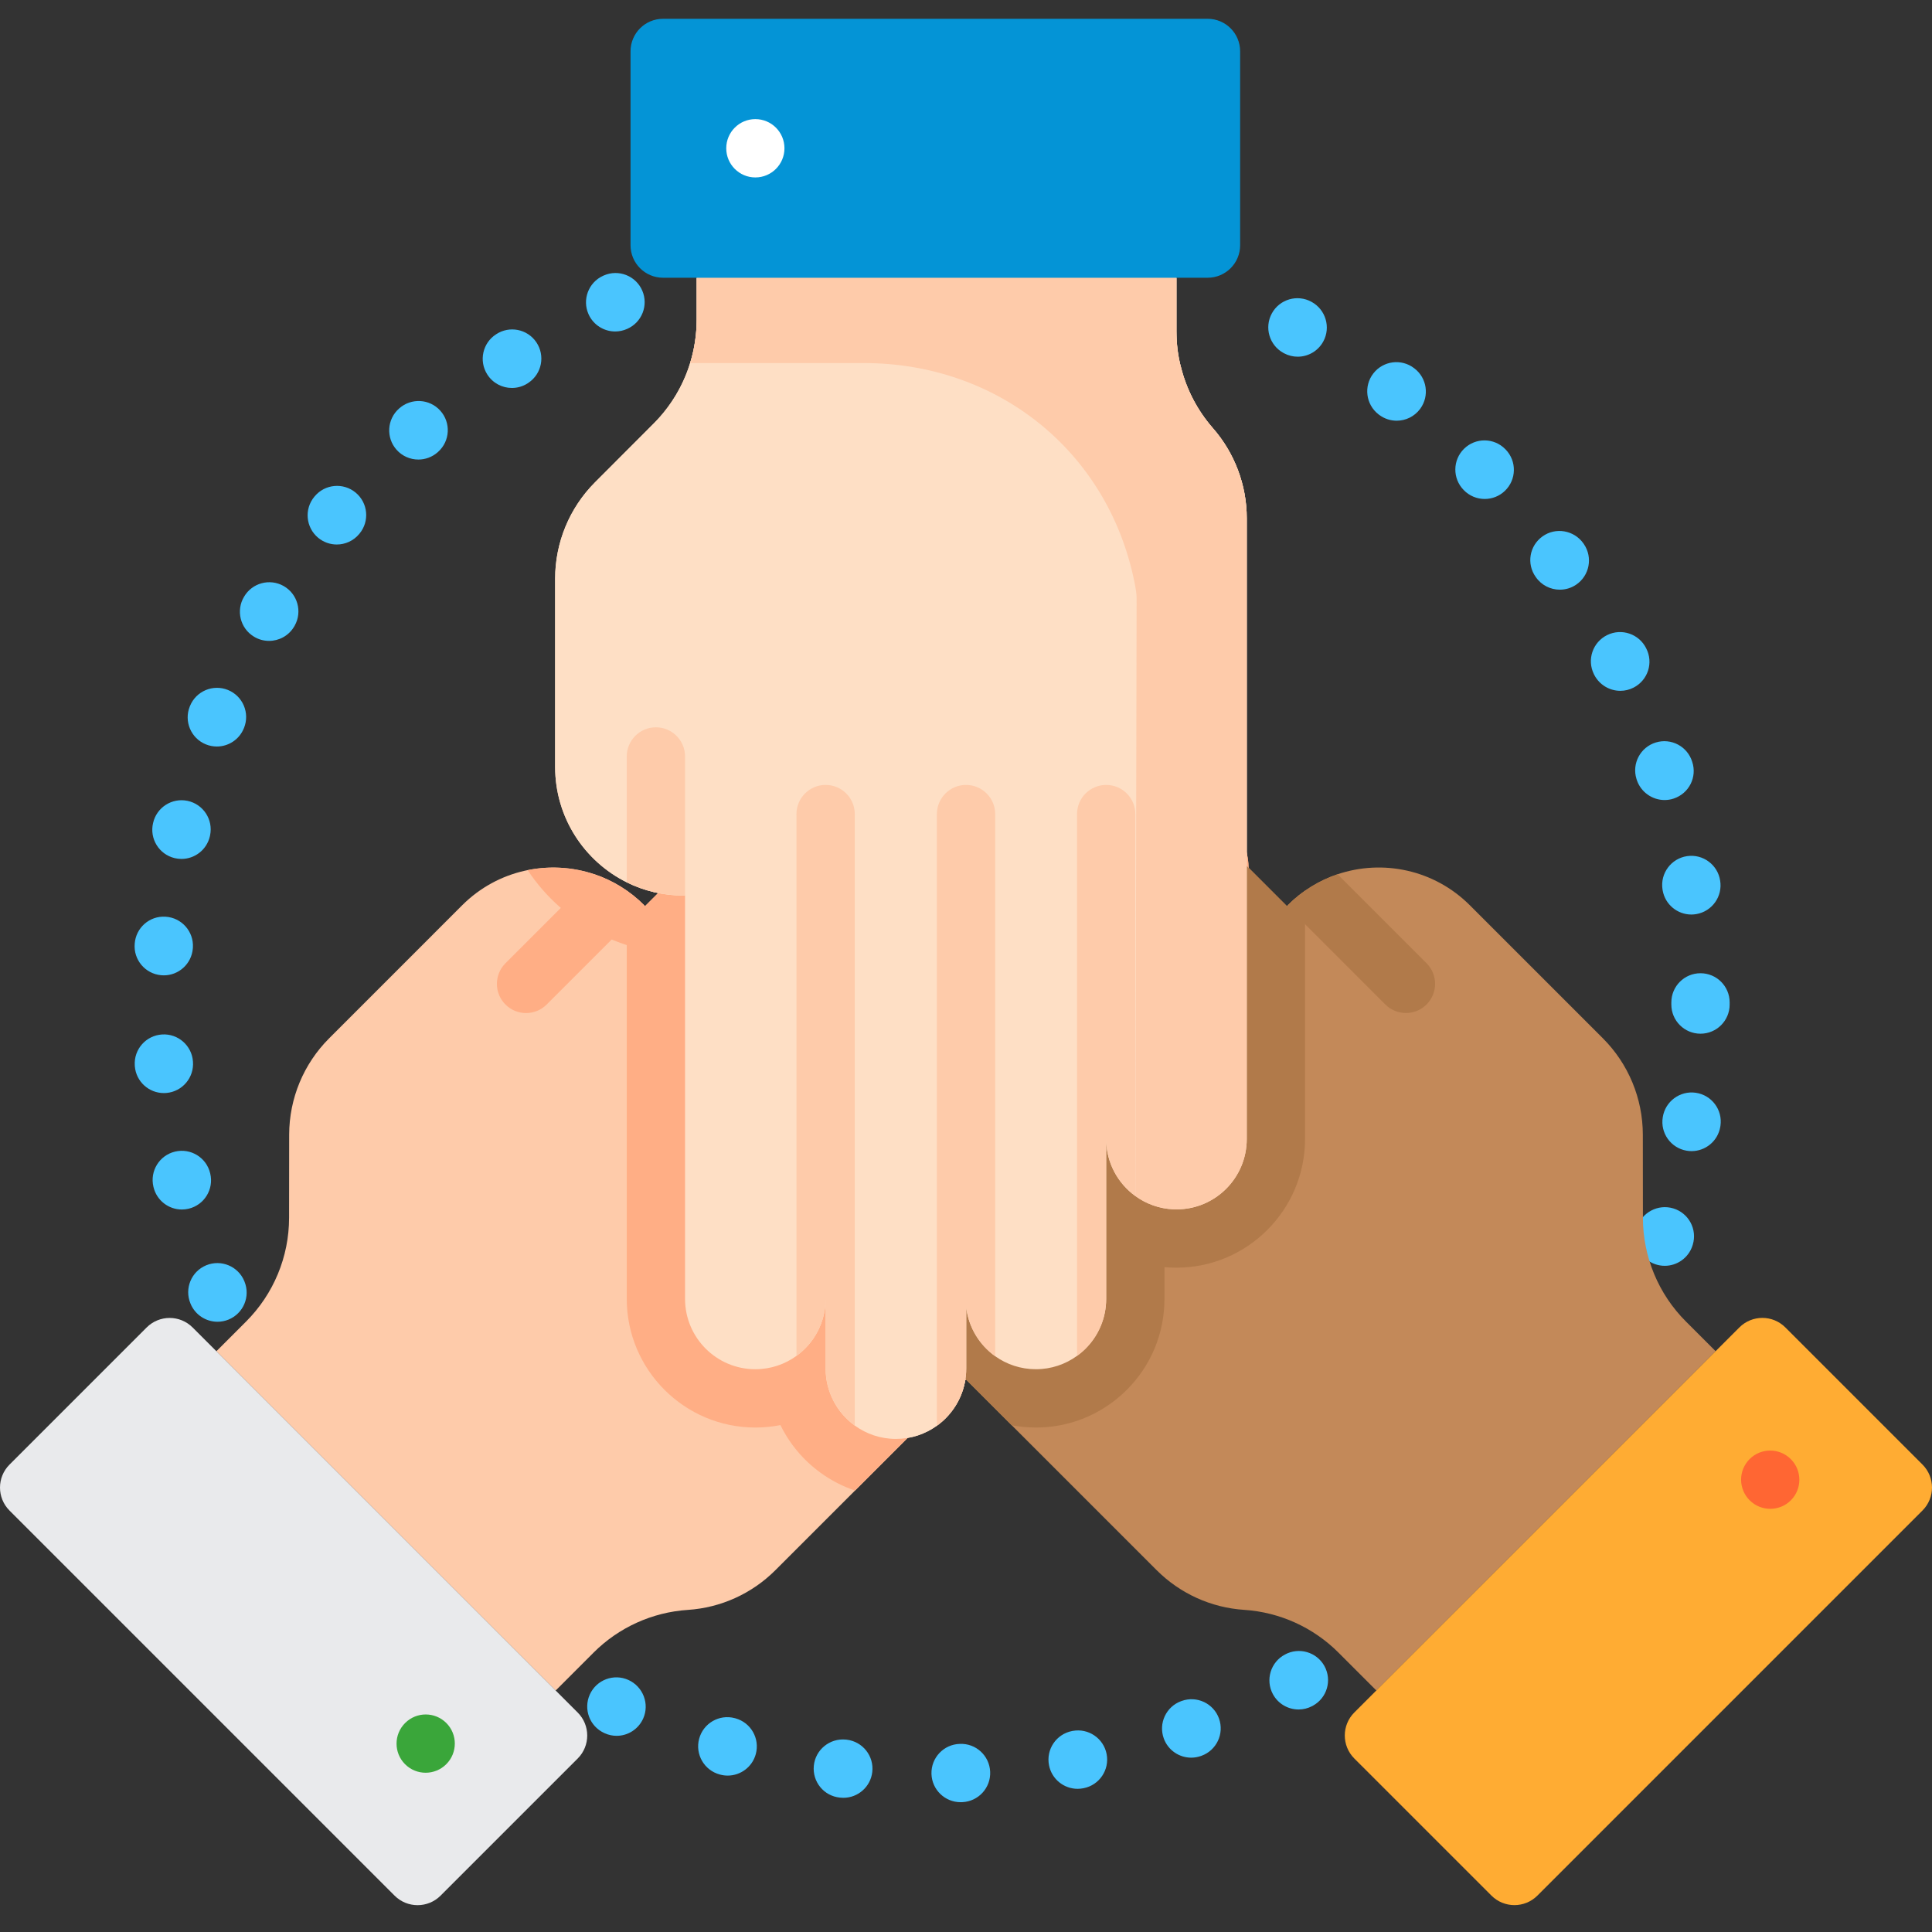
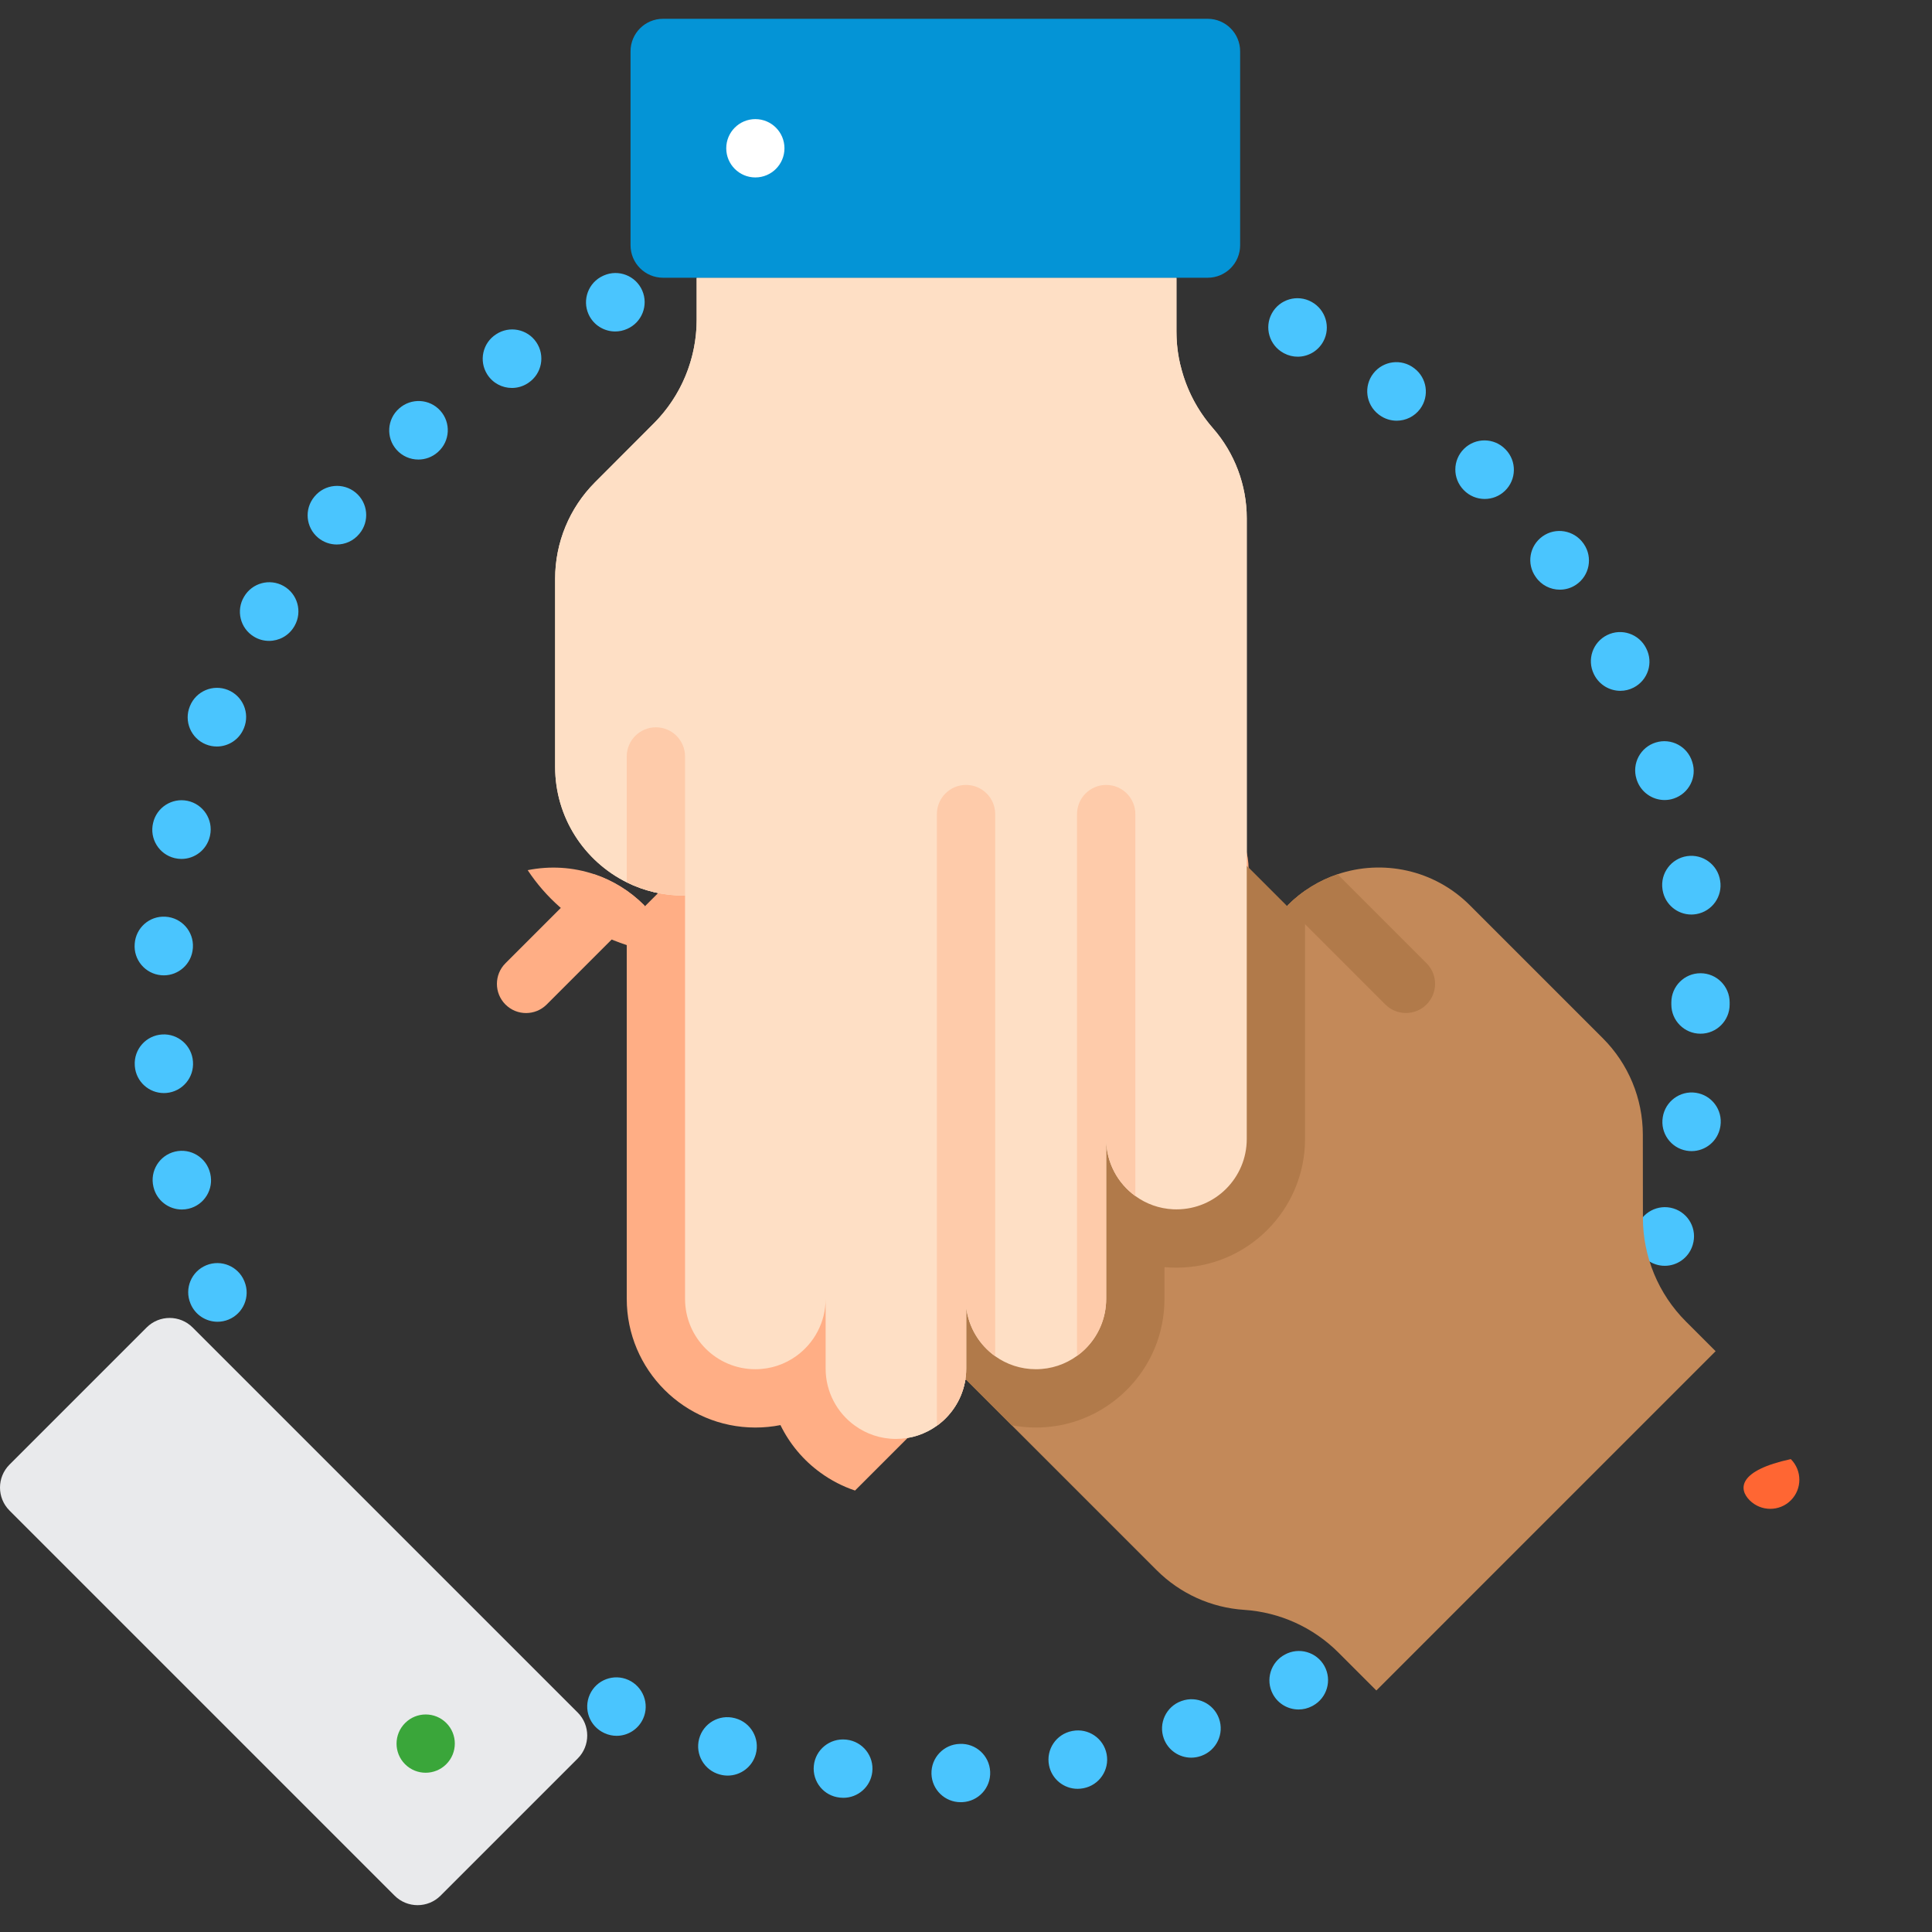
<svg xmlns="http://www.w3.org/2000/svg" width="144" height="144" viewBox="0 0 144 144" fill="none">
  <rect x="0" y="0" width="144" height="144" fill="#333333" stroke="none" />
  <g id="silos">
    <g id="united">
      <path id="Shape" fill-rule="evenodd" clip-rule="evenodd" d="M43.87 23.428C44.233 24.231 45.025 24.706 45.853 24.706C46.152 24.706 46.457 24.644 46.747 24.513C47.846 24.032 48.347 22.751 47.867 21.651C47.385 20.552 46.104 20.049 45.005 20.532L44.955 20.554C43.862 21.048 43.376 22.335 43.87 23.428ZM96.723 26.586C96.38 26.586 96.032 26.505 95.707 26.332L95.656 26.304C94.604 25.726 94.221 24.404 94.799 23.353C95.377 22.302 96.698 21.918 97.75 22.496L97.756 22.499C98.806 23.072 99.202 24.389 98.635 25.442C98.242 26.171 97.495 26.586 96.723 26.586ZM36.32 27.912C36.734 28.562 37.436 28.916 38.153 28.916C38.554 28.916 38.959 28.807 39.32 28.576L39.396 28.525C40.389 27.852 40.648 26.501 39.974 25.507C39.306 24.522 37.969 24.259 36.978 24.914C35.97 25.561 35.675 26.902 36.32 27.912ZM102.818 30.937C103.206 31.22 103.654 31.357 104.1 31.357C104.769 31.357 105.429 31.049 105.856 30.467C106.559 29.506 106.357 28.16 105.407 27.447C104.46 26.714 103.099 26.885 102.363 27.831C101.626 28.779 101.797 30.144 102.744 30.881L102.818 30.937ZM31.183 34.252C30.581 34.252 29.984 34.004 29.554 33.519C28.759 32.62 28.843 31.247 29.742 30.451L29.751 30.444C30.644 29.645 32.018 29.717 32.819 30.611C33.619 31.503 33.549 32.873 32.658 33.675L32.623 33.707C32.209 34.072 31.694 34.252 31.183 34.252ZM109.094 36.522C109.521 36.967 110.091 37.19 110.662 37.19C111.204 37.19 111.745 36.99 112.167 36.585C113.033 35.754 113.062 34.378 112.23 33.512L112.194 33.476C111.354 32.619 109.98 32.607 109.124 33.446C108.266 34.287 108.254 35.665 109.094 36.522ZM25.101 40.584C24.611 40.584 24.12 40.419 23.714 40.083C22.791 39.316 22.663 37.946 23.43 37.022L23.449 37C24.216 36.076 25.585 35.95 26.509 36.716C27.433 37.483 27.56 38.853 26.793 39.776L26.775 39.798C26.345 40.317 25.725 40.584 25.101 40.584ZM114.461 42.999C114.881 43.617 115.565 43.951 116.261 43.951C116.682 43.951 117.106 43.831 117.479 43.577C118.472 42.902 118.731 41.551 118.057 40.558L118.011 40.492C117.313 39.515 115.949 39.279 114.973 39.977C113.995 40.674 113.764 42.022 114.461 42.999ZM20.052 47.768C19.666 47.768 19.275 47.666 18.923 47.449C17.9 46.827 17.576 45.494 18.194 44.471C18.793 43.448 20.106 43.092 21.141 43.679C22.184 44.271 22.551 45.597 21.96 46.641C21.944 46.669 21.926 46.698 21.909 46.727C21.5 47.398 20.785 47.768 20.052 47.768ZM118.83 50.307C119.217 51.056 119.982 51.49 120.773 51.49C121.107 51.49 121.445 51.412 121.762 51.248C122.828 50.698 123.251 49.395 122.7 48.329L122.699 48.325C122.168 47.248 120.866 46.804 119.79 47.334C118.712 47.864 118.268 49.166 118.798 50.243L118.83 50.307ZM16.161 55.641C15.888 55.641 15.611 55.589 15.343 55.48C14.232 55.029 13.696 53.761 14.148 52.649L14.159 52.623C14.611 51.511 15.877 50.975 16.99 51.426C18.102 51.878 18.637 53.146 18.186 54.258L18.174 54.285C17.832 55.129 17.019 55.641 16.161 55.641ZM121.997 58.133C122.301 59.045 123.155 59.63 124.069 59.63C124.295 59.63 124.525 59.595 124.749 59.519C125.888 59.14 126.507 57.922 126.128 56.782L126.127 56.779C125.773 55.631 124.559 54.987 123.411 55.341C122.263 55.694 121.619 56.91 121.973 58.057L121.997 58.133ZM13.526 64.02C13.359 64.02 13.189 64 13.02 63.96C11.854 63.682 11.133 62.512 11.409 61.346C11.666 60.187 12.81 59.447 13.976 59.69C15.15 59.937 15.904 61.088 15.658 62.262L15.638 62.351C15.4 63.349 14.509 64.02 13.526 64.02ZM126.063 68.164C125.028 68.164 124.112 67.423 123.926 66.368L123.911 66.278C123.737 65.09 124.558 63.986 125.745 63.811C126.926 63.637 128.033 64.455 128.21 65.639C128.402 66.811 127.616 67.922 126.443 68.13C126.315 68.153 126.188 68.164 126.063 68.164ZM12.018 72.688C12.081 72.694 12.145 72.697 12.208 72.697C13.323 72.697 14.272 71.844 14.37 70.712L14.378 70.622C14.448 69.424 13.534 68.396 12.335 68.326C11.139 68.251 10.124 69.155 10.04 70.342C9.939 71.535 10.823 72.585 12.018 72.688ZM126.745 77.046C125.544 77.046 124.572 76.073 124.572 74.873V74.844V74.799V74.742V74.713C124.572 73.512 125.544 72.539 126.745 72.539C127.945 72.539 128.918 73.512 128.918 74.713V74.742L128.918 74.754L128.918 74.769C128.918 74.775 128.918 74.781 128.917 74.787C128.918 74.805 128.918 74.824 128.918 74.844V74.873C128.918 76.073 127.946 77.046 126.745 77.046ZM10.051 79.49C10.15 80.621 11.098 81.471 12.213 81.471C12.276 81.471 12.338 81.469 12.402 81.463C13.594 81.361 14.478 80.312 14.382 79.121C14.3 77.934 13.274 77.03 12.087 77.103C10.888 77.174 9.974 78.201 10.045 79.4L10.051 79.49ZM126.079 85.798C125.954 85.798 125.828 85.787 125.699 85.764C124.526 85.558 123.739 84.444 123.933 83.272C124.115 82.091 125.217 81.275 126.399 81.449C127.586 81.625 128.406 82.724 128.232 83.912L128.217 84.002C128.032 85.056 127.114 85.798 126.079 85.798ZM11.442 88.481C11.68 89.479 12.571 90.15 13.555 90.15C13.722 90.15 13.891 90.13 14.061 90.09C15.228 89.811 15.949 88.638 15.67 87.472L15.663 87.443C15.385 86.275 14.213 85.555 13.045 85.834C11.877 86.113 11.158 87.285 11.435 88.453L11.442 88.481ZM124.081 94.346C123.853 94.346 123.622 94.31 123.393 94.234C122.263 93.857 121.647 92.64 122.011 91.507C122.366 90.365 123.577 89.721 124.72 90.068C125.868 90.417 126.517 91.627 126.169 92.774L126.142 92.859C125.839 93.77 124.991 94.346 124.081 94.346ZM14.197 97.16C14.541 98.004 15.354 98.516 16.212 98.516C16.484 98.516 16.762 98.465 17.029 98.356C18.14 97.904 18.677 96.636 18.224 95.525L18.209 95.486C17.752 94.378 16.48 93.849 15.371 94.307C14.262 94.764 13.734 96.035 14.192 97.145L14.197 97.16ZM116.527 107.989L116.541 107.999L116.311 107.835L116.527 107.989ZM94.87 126.265C95.261 126.997 96.012 127.415 96.79 127.415C97.135 127.415 97.484 127.332 97.81 127.159L97.86 127.131C98.912 126.553 99.294 125.232 98.717 124.18C98.138 123.129 96.816 122.746 95.765 123.323C94.706 123.888 94.305 125.205 94.87 126.265ZM45.96 129.378C45.663 129.378 45.362 129.317 45.074 129.186L45.044 129.173C43.951 128.677 43.466 127.39 43.962 126.296C44.457 125.203 45.744 124.719 46.838 125.214C47.932 125.709 48.43 127.001 47.937 128.095C47.573 128.9 46.786 129.378 45.96 129.378ZM86.742 129.576C87.063 130.459 87.896 131.006 88.785 131.006C89.031 131.006 89.281 130.964 89.528 130.876L89.546 130.869C90.676 130.462 91.263 129.218 90.857 128.088C90.451 126.959 89.206 126.373 88.077 126.779L88.041 126.791C86.914 127.201 86.332 128.448 86.742 129.576ZM54.237 132.342C54.048 132.342 53.856 132.317 53.664 132.265L53.652 132.262C52.493 131.953 51.8 130.763 52.108 129.604C52.416 128.444 53.604 127.753 54.764 128.06L54.809 128.072C55.967 128.388 56.649 129.582 56.332 130.74C56.069 131.707 55.193 132.342 54.237 132.342ZM78.188 131.574C78.391 132.61 79.299 133.328 80.317 133.328C80.456 133.328 80.597 133.314 80.74 133.287L80.756 133.284C81.935 133.058 82.707 131.919 82.482 130.741C82.257 129.563 81.119 128.789 79.94 129.014L79.899 129.022C78.722 129.254 77.955 130.396 78.188 131.574ZM62.859 133.998C62.774 133.998 62.689 133.993 62.602 133.984L62.597 133.982C61.403 133.863 60.538 132.799 60.658 131.604C60.777 130.41 61.85 129.541 63.043 129.659L63.11 129.666C64.302 129.807 65.154 130.886 65.014 132.079C64.884 133.185 63.946 133.998 62.859 133.998ZM71.598 134.325C70.426 134.325 69.46 133.392 69.426 132.214C69.392 131.014 70.337 130.014 71.536 129.98C72.738 129.925 73.748 130.856 73.801 132.055C73.855 133.254 72.923 134.269 71.723 134.322L71.66 134.324C71.64 134.325 71.619 134.325 71.598 134.325Z" fill="#4AC5FE" />
      <path id="Path" d="M86.209 117.03L53.49 84.312C51.439 82.262 51.437 78.944 53.485 76.897C54.293 76.089 55.304 75.599 56.354 75.433C57.957 75.175 59.659 75.663 60.899 76.904L52.474 68.478C51.45 67.454 50.936 66.112 50.936 64.773C50.936 64.494 50.958 64.213 51.003 63.934C51.171 62.882 51.659 61.873 52.468 61.064C53.269 60.263 54.263 59.777 55.3 59.605C56.711 59.37 58.199 59.714 59.384 60.637L56.178 57.432C55.154 56.407 54.639 55.061 54.639 53.72C54.637 53.436 54.662 53.149 54.71 52.869C54.878 51.823 55.364 50.82 56.17 50.015C56.979 49.205 57.989 48.715 59.045 48.549C60.647 48.291 62.349 48.781 63.589 50.02L67.26 53.692C66.023 52.455 65.531 50.75 65.789 49.148C65.955 48.096 66.443 47.088 67.255 46.277C69.299 44.233 72.621 44.235 74.67 46.284L95.933 67.547L95.992 67.462C97.07 66.384 98.34 65.619 99.694 65.162C103.038 64.034 106.886 64.805 109.554 67.473L119.468 77.387C121.374 79.292 122.443 81.874 122.447 84.566L122.453 90.769C122.455 93.667 123.608 96.448 125.662 98.501L127.872 100.711L102.585 125.999L99.759 123.173C97.881 121.294 95.381 120.163 92.732 119.989C90.271 119.828 87.954 118.776 86.209 117.03Z" fill="#C38959" />
-       <path id="Path_2" d="M100.941 127.641L129.644 98.938C130.59 97.992 132.123 97.992 133.069 98.938L143.291 109.16C144.236 110.106 144.236 111.639 143.291 112.584L114.589 141.287C113.643 142.233 112.109 142.233 111.164 141.287L100.941 131.066C99.997 130.12 99.997 128.586 100.941 127.641V127.641Z" fill="#FFAC33" />
-       <path id="Path_3" d="M130.408 111.822C131.257 112.671 132.632 112.672 133.479 111.825C134.326 110.978 134.325 109.603 133.476 108.754C132.627 107.905 131.253 107.904 130.406 108.751C129.559 109.599 129.56 110.974 130.408 111.822V111.822Z" fill="#FF6633" />
+       <path id="Path_3" d="M130.408 111.822C131.257 112.671 132.632 112.672 133.479 111.825C134.326 110.978 134.325 109.603 133.476 108.754C129.559 109.599 129.56 110.974 130.408 111.822V111.822Z" fill="#FF6633" />
      <path id="Path_4" d="M103.254 74.867L95.933 67.547L95.992 67.462C97.07 66.384 98.34 65.619 99.695 65.162L106.327 71.794C107.175 72.642 107.175 74.019 106.327 74.867C105.477 75.717 104.102 75.715 103.254 74.867Z" fill="#B17A4A" />
-       <path id="Path_5" d="M57.791 117.034L90.51 84.315C92.561 82.264 92.563 78.947 90.516 76.9C89.707 76.091 88.697 75.601 87.646 75.435C86.043 75.177 84.341 75.667 83.101 76.906L91.526 68.482C92.55 67.458 93.064 66.115 93.064 64.775C93.064 64.497 93.042 64.216 92.997 63.938C92.829 62.884 92.341 61.877 91.531 61.067C90.731 60.266 89.737 59.781 88.7 59.608C87.289 59.373 85.801 59.717 84.616 60.641L87.821 57.434C88.847 56.41 89.361 55.064 89.361 53.724C89.363 53.438 89.338 53.151 89.29 52.871C89.123 51.826 88.635 50.822 87.83 50.017C87.02 49.208 86.011 48.718 84.955 48.552C83.353 48.294 81.65 48.783 80.411 50.023L76.74 53.695C77.977 52.457 78.469 50.753 78.211 49.15C78.045 48.1 77.557 47.091 76.745 46.279C74.7 44.235 71.379 44.237 69.33 46.286L48.067 67.549L48.008 67.466C46.93 66.388 45.66 65.622 44.306 65.165C40.961 64.038 37.114 64.808 34.446 67.475L24.532 77.391C22.626 79.296 21.557 81.877 21.553 84.569L21.546 90.771C21.545 93.67 20.392 96.451 18.338 98.504L16.128 100.715L41.415 126.002L44.241 123.176C46.119 121.298 48.619 120.166 51.268 119.992C53.728 119.831 56.046 118.779 57.791 117.034V117.034Z" fill="#FECBAA" />
      <path id="Path_6" d="M43.059 127.643L14.356 98.941C13.41 97.996 11.877 97.996 10.931 98.941L0.709 109.163C-0.236 110.109 -0.236 111.642 0.709 112.588L29.411 141.291C30.357 142.236 31.891 142.236 32.837 141.291L43.059 131.069C44.005 130.123 44.005 128.589 43.059 127.643Z" fill="#E9EAEC" />
      <path id="Path_7" d="M33.262 131.493C34.111 130.644 34.112 129.269 33.265 128.422C32.418 127.574 31.043 127.575 30.195 128.424C29.345 129.273 29.344 130.648 30.191 131.495C31.04 132.342 32.414 132.341 33.262 131.493V131.493Z" fill="#3AA63A" />
      <path id="Path_8" d="M40.747 74.87L48.067 67.549L48.008 67.466C46.93 66.388 45.66 65.622 44.306 65.165L37.673 71.796C36.825 72.644 36.825 74.022 37.673 74.87C38.523 75.721 39.898 75.718 40.747 74.87Z" fill="#FFAE85" />
      <path id="Path_9" d="M92.926 38.621V84.892C92.926 87.792 90.582 90.139 87.687 90.139C86.543 90.139 85.483 89.771 84.621 89.145C83.306 88.195 82.448 86.644 82.448 84.892V96.807C82.448 98.255 81.862 99.568 80.915 100.515C80.719 100.712 80.503 100.895 80.275 101.06C79.411 101.686 78.355 102.054 77.21 102.054C76.077 102.054 75.03 101.695 74.175 101.084C73.011 100.252 72.202 98.957 72.018 97.464V101.999C72.018 103.448 71.429 104.763 70.482 105.71C70.282 105.913 70.061 106.099 69.83 106.264C68.972 106.885 67.918 107.249 66.778 107.249C65.635 107.249 64.573 106.881 63.71 106.253C62.395 105.303 61.537 103.752 61.537 101.999V96.807C61.537 98.557 60.68 100.109 59.364 101.06C58.503 101.686 57.445 102.054 56.298 102.054C53.406 102.054 51.059 99.704 51.059 96.807V66.736L50.958 66.754C49.434 66.754 47.994 66.397 46.713 65.763C43.552 64.195 41.376 60.93 41.376 57.157V43.135C41.376 40.441 42.444 37.859 44.345 35.952L48.727 31.563C50.775 29.511 51.926 26.73 51.926 23.826V20.7H87.686V24.695C87.686 27.352 88.654 29.919 90.404 31.916C92.03 33.77 92.926 36.152 92.926 38.621V38.621Z" fill="#FEDFC5" />
      <path id="Path_10" d="M90.516 76.9C89.707 76.091 88.697 75.602 87.646 75.435C86.043 75.177 84.341 75.667 83.101 76.907L91.526 68.482C92.55 67.458 93.065 66.115 93.065 64.776C93.065 64.497 93.042 64.216 92.997 63.938C92.829 62.884 92.342 61.877 91.533 61.067C90.732 60.266 89.737 59.781 88.701 59.608C87.29 59.373 85.802 59.717 84.616 60.641L87.823 57.434C88.847 56.41 89.361 55.064 89.361 53.724C89.363 53.439 89.339 53.152 89.291 52.871C89.123 51.826 88.636 50.822 87.83 50.017C87.022 49.208 86.011 48.718 84.956 48.552C83.354 48.294 81.65 48.784 80.411 50.023L76.74 53.695C77.977 52.457 78.469 50.753 78.211 49.15C78.045 48.1 77.557 47.091 76.746 46.279C74.701 44.235 71.379 44.237 69.33 46.286L48.067 67.549L48.008 67.466C46.93 66.388 45.66 65.622 44.306 65.165C42.702 64.624 40.982 64.524 39.331 64.857C40.66 66.867 42.519 68.533 44.785 69.657C45.413 69.968 46.057 70.23 46.714 70.441V96.807C46.714 102.097 51.014 106.4 56.298 106.4C56.934 106.4 57.561 106.339 58.17 106.218C58.853 107.612 59.87 108.839 61.152 109.765C61.947 110.345 62.815 110.789 63.728 111.097L90.51 84.315C92.561 82.264 92.563 78.947 90.516 76.9V76.9Z" fill="#FFAE85" />
      <path id="Path_11" d="M97.27 84.892V66.387C96.82 66.702 96.392 67.061 95.99 67.462L95.93 67.547L74.668 46.284C72.618 44.235 69.297 44.233 67.253 46.277C66.441 47.088 65.953 48.096 65.787 49.148C65.529 50.75 66.021 52.455 67.258 53.692L63.587 50.02C62.347 48.781 60.645 48.291 59.043 48.549C57.987 48.715 56.977 49.205 56.167 50.015C55.362 50.82 54.874 51.823 54.706 52.869C54.66 53.149 54.635 53.436 54.637 53.72C54.637 55.061 55.151 56.407 56.176 57.432L59.382 60.637C58.196 59.714 56.709 59.37 55.297 59.605C54.26 59.777 53.267 60.263 52.466 61.064C51.657 61.873 51.169 62.882 51.001 63.934C50.956 64.213 50.932 64.494 50.934 64.773C50.932 66.113 51.448 67.454 52.472 68.478L60.897 76.904C59.658 75.665 57.955 75.175 56.353 75.433C55.302 75.599 54.291 76.089 53.483 76.897C51.436 78.945 51.438 82.262 53.488 84.313L75.407 106.231C75.996 106.343 76.598 106.4 77.207 106.4C79.239 106.4 81.181 105.771 82.816 104.585C83.233 104.284 83.627 103.949 83.987 103.589C85.797 101.779 86.793 99.371 86.793 96.807V94.445C87.088 94.472 87.386 94.485 87.685 94.485C92.97 94.485 97.27 90.182 97.27 84.892V84.892Z" fill="#B17A4A" />
      <path id="Path_12" d="M92.926 38.621V84.892C92.926 87.792 90.582 90.139 87.687 90.139C87.609 90.139 87.525 90.139 87.441 90.134C86.394 90.084 85.424 89.728 84.628 89.148C84.624 89.148 84.624 89.145 84.621 89.145C83.306 88.195 82.448 86.644 82.448 84.892V96.807C82.448 98.255 81.862 99.568 80.915 100.515C80.719 100.712 80.503 100.895 80.275 101.06C79.411 101.686 78.355 102.054 77.21 102.054C76.077 102.054 75.03 101.695 74.175 101.084C73.011 100.252 72.202 98.957 72.018 97.464V101.999C72.018 103.448 71.429 104.763 70.482 105.71C70.282 105.913 70.061 106.099 69.83 106.264C68.972 106.885 67.918 107.249 66.778 107.249C65.635 107.249 64.573 106.881 63.71 106.253C62.395 105.303 61.537 103.752 61.537 101.999V96.807C61.537 98.557 60.68 100.109 59.364 101.06C58.503 101.686 57.445 102.054 56.298 102.054C53.406 102.054 51.059 99.704 51.059 96.807V66.736L50.958 66.754C49.434 66.754 47.994 66.397 46.713 65.763C43.552 64.195 41.376 60.93 41.376 57.157V43.135C41.376 40.441 42.444 37.859 44.345 35.952L48.727 31.563C49.993 30.294 50.917 28.746 51.436 27.06C51.761 26.017 51.926 24.919 51.926 23.826V20.7H87.686V24.695C87.686 25.591 87.783 26.536 88.031 27.398C88.449 29.059 89.261 30.61 90.404 31.916C92.016 33.756 92.926 36.17 92.926 38.621V38.621Z" fill="#FEDFC5" />
-       <path id="Path_13" d="M92.926 38.621V84.892C92.926 87.792 90.582 90.139 87.687 90.139C87.609 90.139 87.525 90.139 87.441 90.134C86.394 90.084 85.424 89.728 84.628 89.148L84.717 44.561C84.717 44.292 84.656 43.866 84.543 43.324C82.544 33.585 74.324 27.06 64.382 27.06H51.436C51.761 26.016 51.926 24.919 51.926 23.826V20.7H87.686V24.695C87.686 25.591 87.783 26.536 88.031 27.398C88.449 29.059 89.261 30.61 90.404 31.916C92.016 33.756 92.926 36.17 92.926 38.621V38.621Z" fill="#FECBAA" />
      <path id="Path_14" d="M90.011 20.701H49.419C48.081 20.701 46.997 19.616 46.997 18.279V3.823C46.997 2.485 48.081 1.401 49.419 1.401H90.011C91.348 1.401 92.432 2.485 92.432 3.823V18.279C92.432 19.616 91.348 20.701 90.011 20.701Z" fill="#0494D6" />
      <path id="Path_15" d="M58.469 11.052C58.469 9.851 57.498 8.878 56.299 8.878C55.101 8.878 54.13 9.851 54.13 11.052C54.13 12.251 55.101 13.225 56.299 13.225C57.498 13.225 58.469 12.251 58.469 11.052Z" fill="white" />
      <g id="Group">
        <path id="Path_16" d="M84.622 60.677V89.145C83.306 88.195 82.448 86.644 82.448 84.891V96.806C82.448 98.255 81.864 99.568 80.915 100.515C80.719 100.712 80.504 100.895 80.275 101.06V60.677C80.275 59.477 81.249 58.504 82.448 58.504C83.648 58.504 84.622 59.477 84.622 60.677V60.677Z" fill="#FECBAA" />
        <path id="Path_17" d="M74.176 60.677V101.083C73.011 100.251 72.203 98.956 72.018 97.464V101.999C72.018 103.447 71.43 104.763 70.482 105.71C70.282 105.913 70.062 106.098 69.83 106.264V60.677C69.83 59.477 70.804 58.504 72.003 58.504C73.203 58.504 74.176 59.477 74.176 60.677V60.677Z" fill="#FECBAA" />
-         <path id="Path_18" d="M63.71 60.677V106.252C62.395 105.301 61.536 103.751 61.536 101.999V96.806C61.536 98.556 60.68 100.109 59.363 101.06V60.677C59.363 59.477 60.338 58.504 61.536 58.504C62.739 58.504 63.71 59.477 63.71 60.677V60.677Z" fill="#FECBAA" />
        <path id="Path_19" d="M51.06 56.382V66.736L50.958 66.752C49.434 66.752 47.994 66.397 46.714 65.763V56.382C46.714 55.183 47.687 54.209 48.887 54.209C50.089 54.209 51.06 55.183 51.06 56.382Z" fill="#FECBAA" />
      </g>
    </g>
  </g>
</svg>